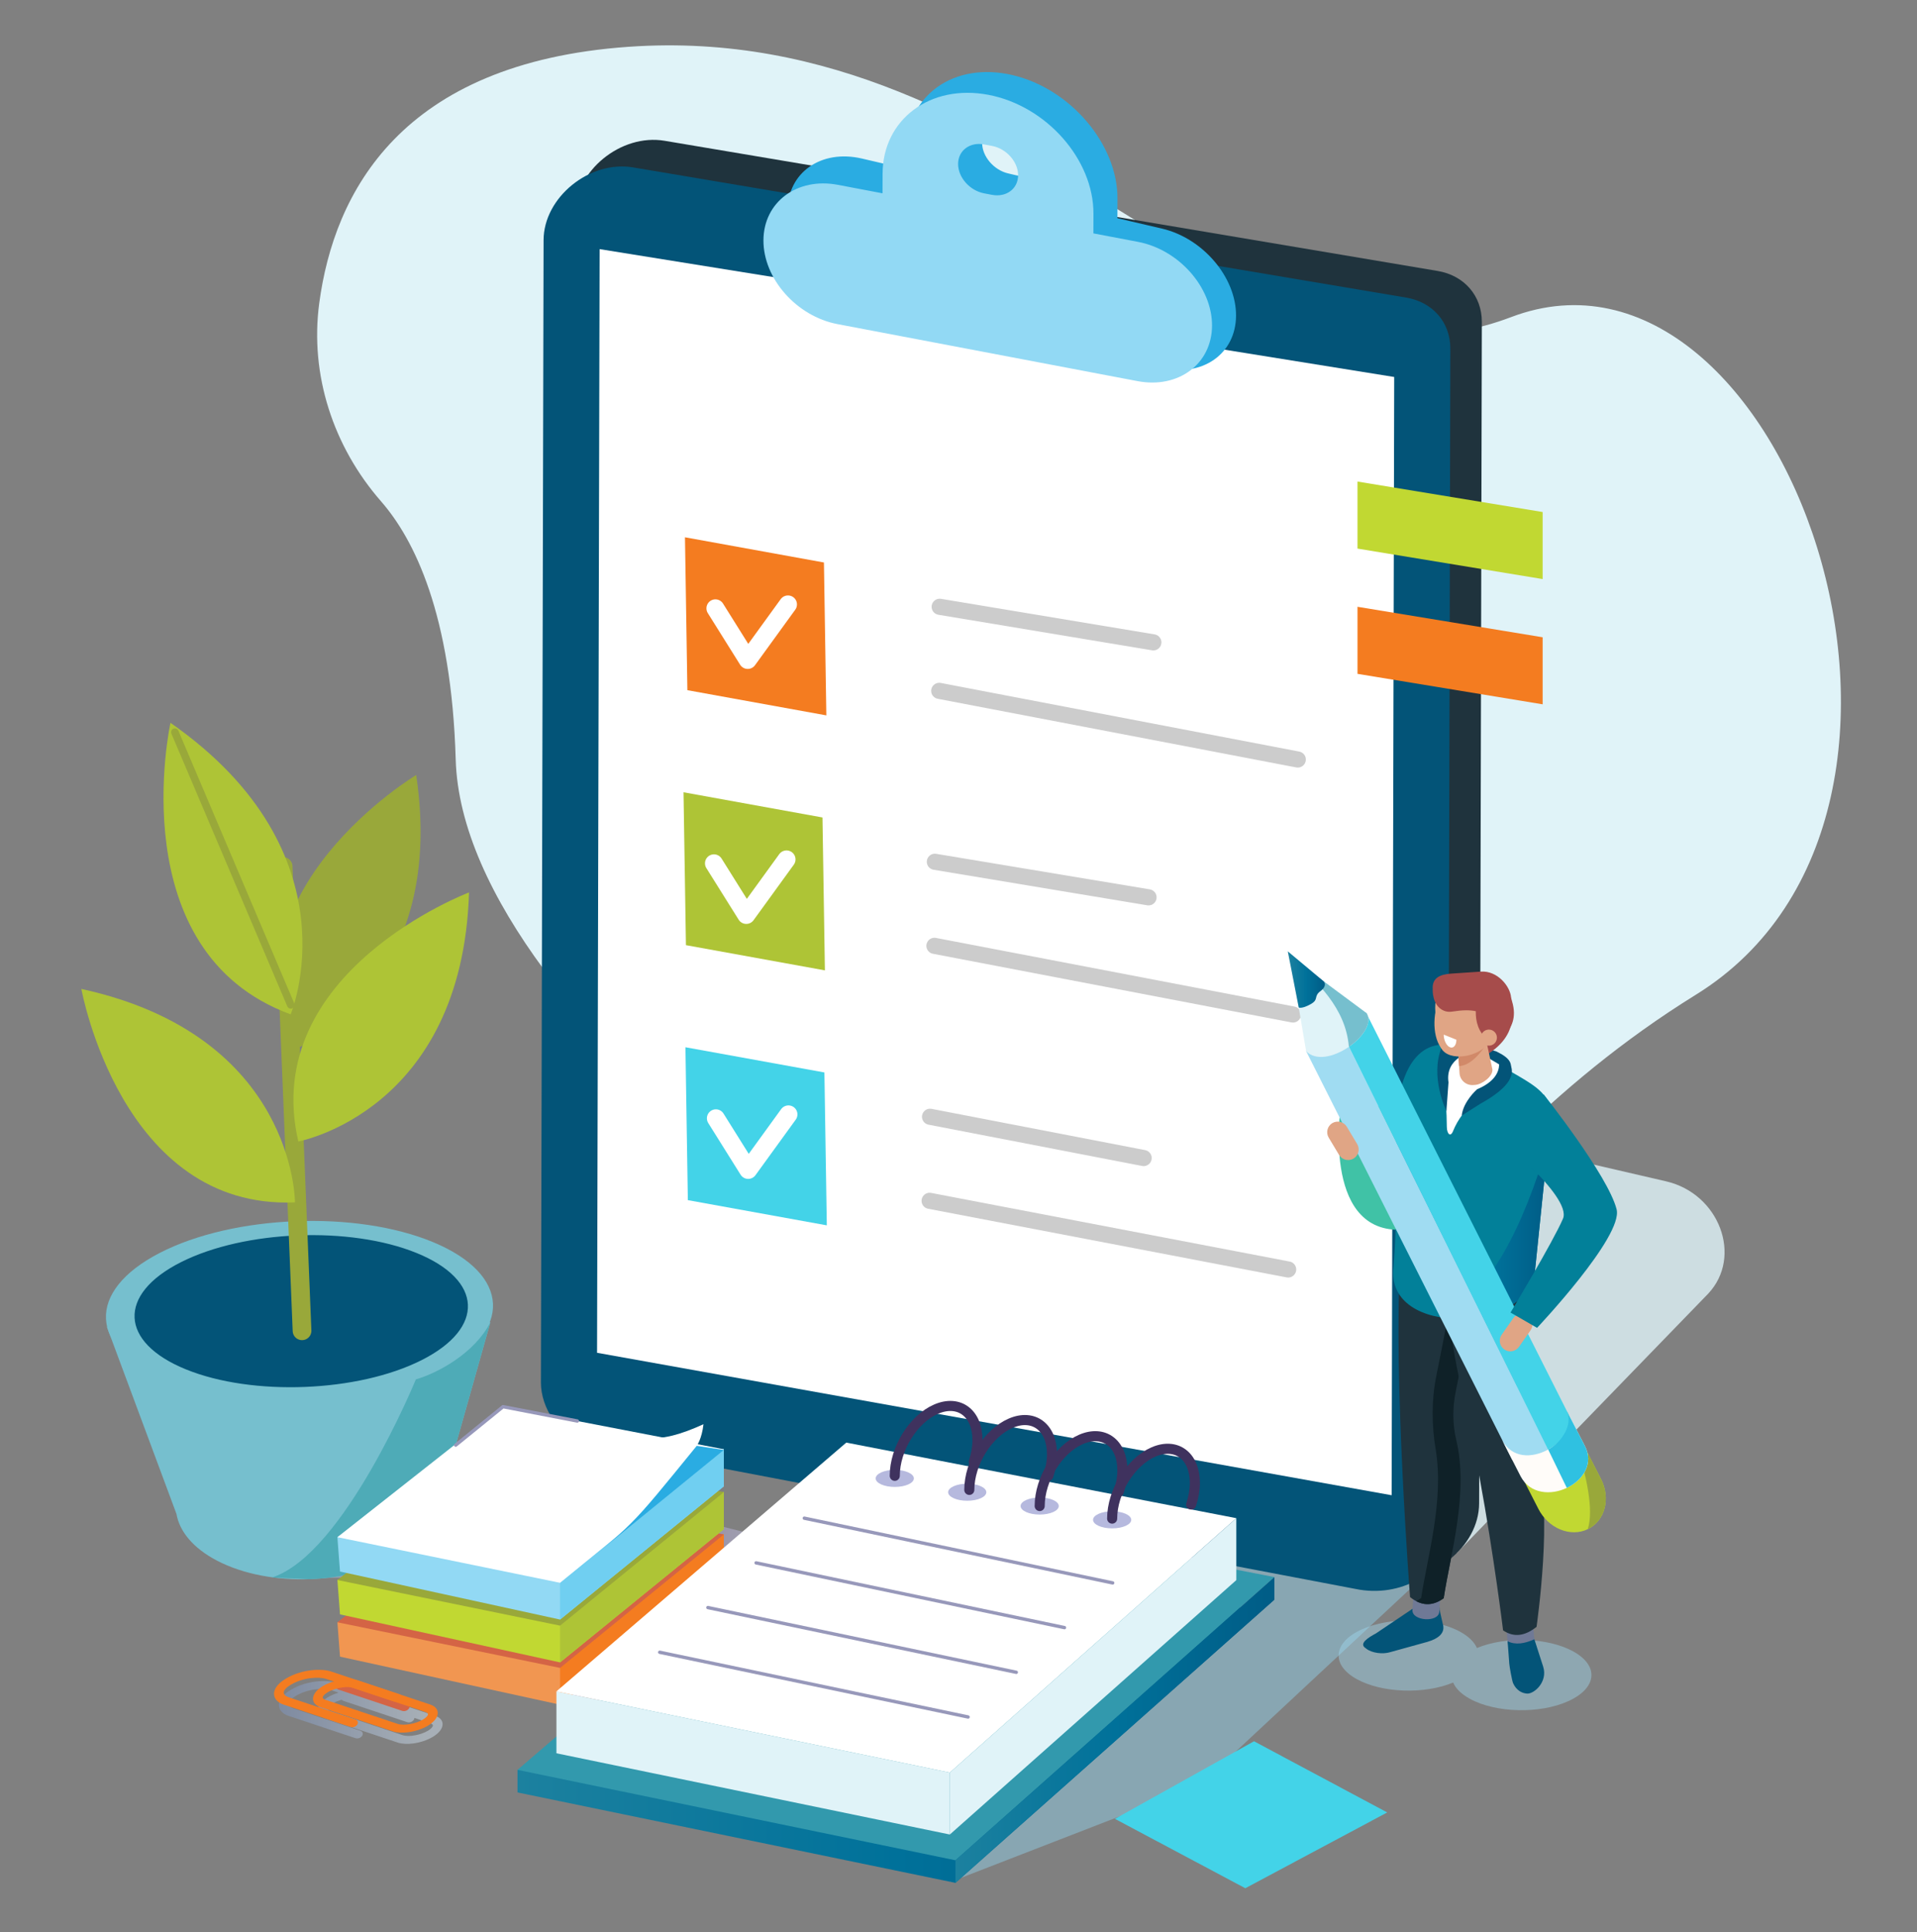
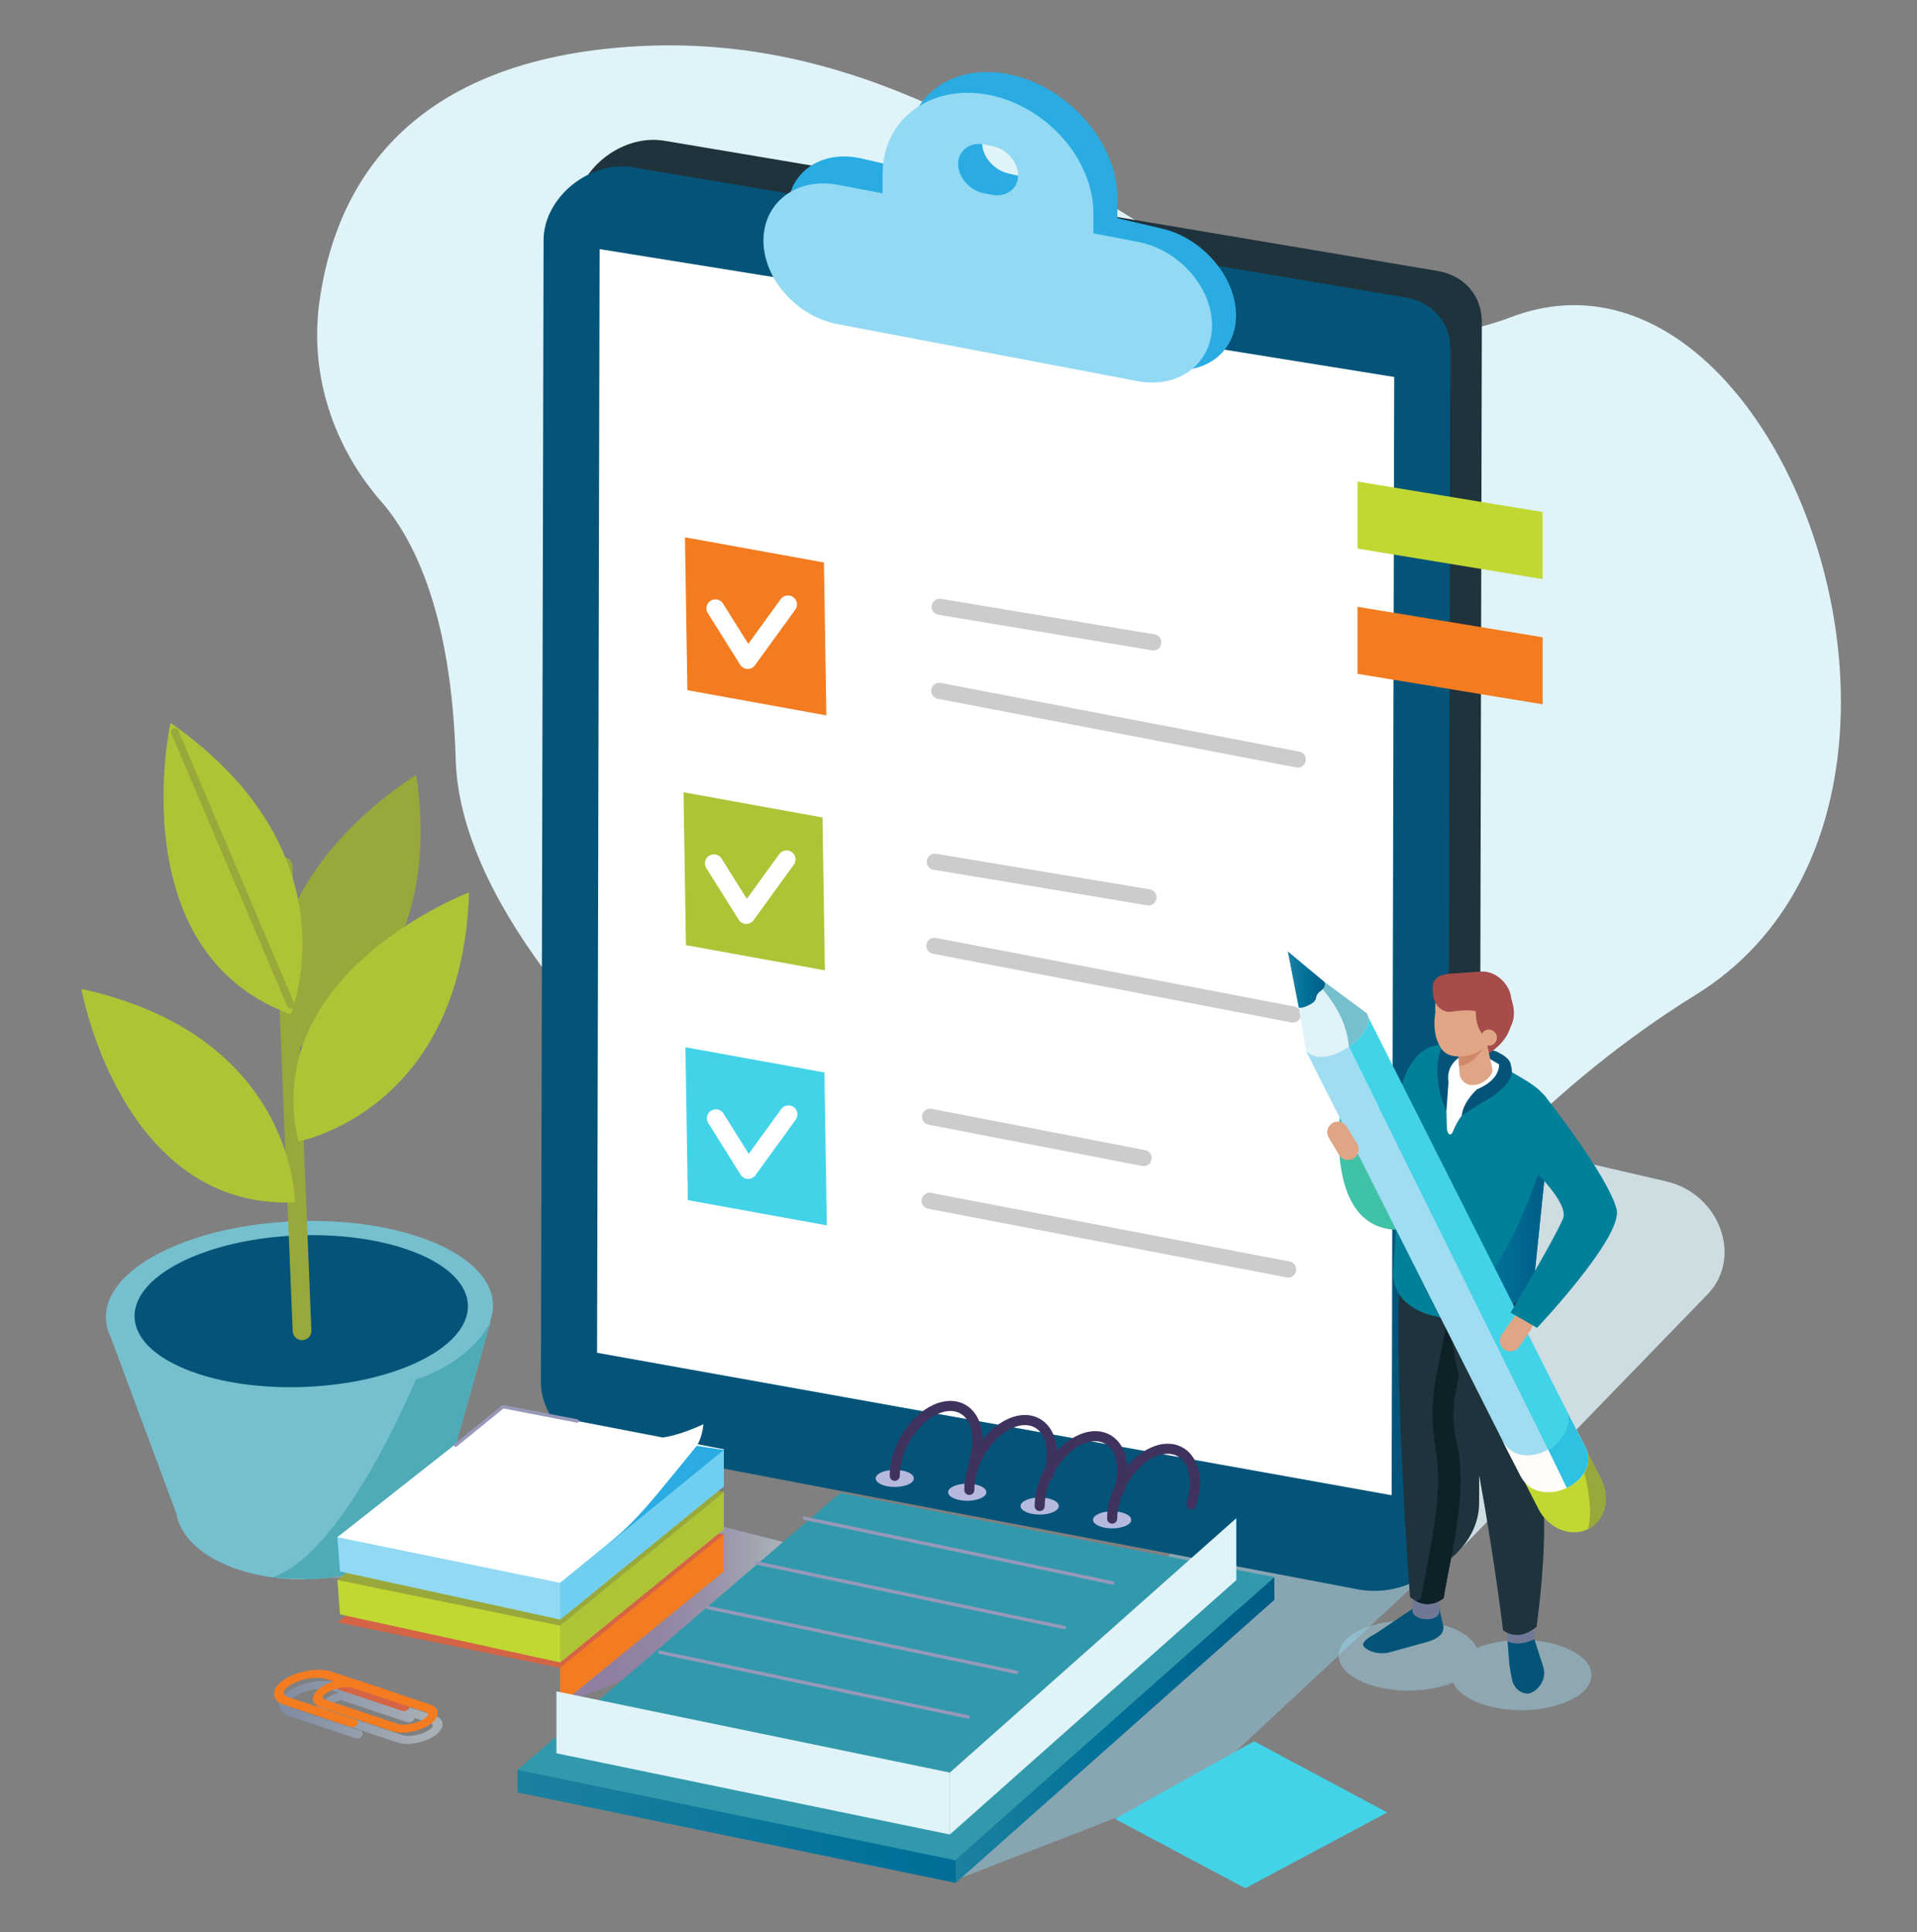
<svg xmlns="http://www.w3.org/2000/svg" xmlns:xlink="http://www.w3.org/1999/xlink" viewBox="0 0 570.482 574.886">
  <rect x="0" y="0" width="570.482" height="574.886" fill="#808080" stroke="none" />
  <defs>
    <style>      .cls-1 {        fill: #99a83a;      }      .cls-2, .cls-3 {        fill: #92d9f4;      }      .cls-4 {        fill: #028099;      }      .cls-5 {        stroke: #ccc;        stroke-width: 4.798px;      }      .cls-5, .cls-6, .cls-7, .cls-8, .cls-9, .cls-10 {        fill: none;        stroke-linecap: round;        stroke-linejoin: round;      }      .cls-11 {        fill: #e0a585;      }      .cls-12 {        fill: #d18969;      }      .cls-13 {        fill: url(#Blue_2-4);      }      .cls-14 {        fill: url(#Blue_2-3);      }      .cls-15 {        fill: url(#Blue_2-2);      }      .cls-16, .cls-17 {        fill: #a0dcf2;      }      .cls-6 {        stroke-width: 2.249px;      }      .cls-6, .cls-9 {        stroke: #99a83a;      }      .cls-18 {        fill: #a64c4b;      }      .cls-19 {        fill: #b6b9de;      }      .cls-20 {        fill: #035478;      }      .cls-21 {        fill: #1f333d;      }      .cls-22 {        fill: #3299ad;      }      .cls-23 {        fill: #f47c20;      }      .cls-24 {        isolation: isolate;      }      .cls-25 {        fill: url(#Blue_2);      }      .cls-26, .cls-27 {        fill: #e0f3f8;      }      .cls-3, .cls-28, .cls-29, .cls-17, .cls-30 {        opacity: .43;      }      .cls-3, .cls-28, .cls-29, .cls-17, .cls-30, .cls-27 {        mix-blend-mode: multiply;      }      .cls-31 {        fill: #4eabb7;      }      .cls-28 {        fill: url(#linear-gradient-2);      }      .cls-29 {        fill: url(#linear-gradient-3);      }      .cls-7 {        stroke: #3f325e;        stroke-width: 3px;      }      .cls-32 {        fill: #fff;      }      .cls-33 {        fill: #76bfce;      }      .cls-34 {        fill: #2fc1e1;      }      .cls-8 {        stroke: #fff;        stroke-width: 5.346px;      }      .cls-9 {        stroke-width: 5.566px;      }      .cls-35 {        fill: #70cff1;      }      .cls-36 {        fill: #d46445;      }      .cls-37 {        fill: #fffcf9;      }      .cls-38 {        fill: #0f2128;      }      .cls-39 {        fill: #f19651;      }      .cls-40 {        fill: #aec436;      }      .cls-41 {        fill: #2aace2;      }      .cls-30 {        fill: url(#linear-gradient);      }      .cls-42 {        fill: #43d3e8;      }      .cls-43 {        fill: #c1d832;      }      .cls-27 {        opacity: .8;      }      .cls-10 {        stroke: #9798ba;      }      .cls-44 {        fill: #40c2a6;      }      .cls-45 {        fill: #6f7996;      }    </style>
    <linearGradient id="linear-gradient" x1="165.661" y1="195.093" x2="256.819" y2="195.093" gradientTransform="translate(-107.257 259.697)" gradientUnits="userSpaceOnUse">
      <stop offset="0" stop-color="#7c98cc" />
      <stop offset=".891" stop-color="#dbeeff" />
    </linearGradient>
    <linearGradient id="Blue_2" data-name="Blue 2" x1="429.004" y1="366.148" x2="460.725" y2="366.148" gradientUnits="userSpaceOnUse">
      <stop offset="0" stop-color="#1c819f" />
      <stop offset=".5" stop-color="#00719a" />
      <stop offset="1" stop-color="#005c86" />
    </linearGradient>
    <linearGradient id="Blue_2-2" data-name="Blue 2" x1="383.236" y1="291.445" x2="394.269" y2="291.445" xlink:href="#Blue_2" />
    <linearGradient id="linear-gradient-2" x1="74.011" y1="854.639" x2="122.803" y2="854.639" gradientTransform="translate(9.087 -350.499) rotate(3.078) skewX(3.074)" xlink:href="#linear-gradient" />
    <linearGradient id="linear-gradient-3" x1="200.947" y1="343.286" x2="273.853" y2="343.286" gradientTransform="translate(-35.362 140.746) rotate(-1.225) skewX(-1.218)" gradientUnits="userSpaceOnUse">
      <stop offset="0" stop-color="#a47ccc" />
      <stop offset=".218" stop-color="#a57ecd" />
      <stop offset=".379" stop-color="#a988d1" />
      <stop offset=".522" stop-color="#b198d8" />
      <stop offset=".653" stop-color="#bcaee2" />
      <stop offset=".777" stop-color="#cacbef" />
      <stop offset=".891" stop-color="#dbeeff" />
    </linearGradient>
    <linearGradient id="Blue_2-3" data-name="Blue 2" x1="154.002" y1="518.068" x2="379.245" y2="518.068" xlink:href="#Blue_2" />
    <linearGradient id="Blue_2-4" data-name="Blue 2" x1="284.335" y1="514.709" x2="379.245" y2="514.709" xlink:href="#Blue_2" />
  </defs>
  <g class="cls-24">
    <g id="Layer_1" data-name="Layer 1">
      <path class="cls-26" d="M113.388,149.152c-14.171-16.226-21.241-37.584-18.386-58.937,4.396-32.876,24.236-71.52,91.999-76.288,120.396-8.473,181.478,111.315,262.644,80.436,81.165-30.879,143.547,146.785,55.052,201.576-88.495,54.791-111.044,135.02-161.426,124.645-50.382-10.374-205.353-114.814-207.658-194.611-1.248-43.224-12.33-65.49-22.226-76.82Z" />
      <polygon class="cls-3" points="282.662 560.002 356.938 531.207 425.632 467.15 359.309 445.738 282.662 560.002" />
      <g>
        <path class="cls-1" d="M87.013,312.521s46.421-17.444,36.847-81.937c0,0-57.307,34.354-36.847,81.937Z" />
        <g>
          <ellipse class="cls-30" cx="103.991" cy="454.793" rx="45.58" ry="14.553" transform="translate(-18.418 4.608) rotate(-2.332)" />
          <g>
            <path class="cls-33" d="M130.74,407.466c-21.992,11.341-58.452,12.773-81.437,3.197-22.985-9.575-23.789-26.531-1.798-37.873,21.992-11.341,58.452-12.773,81.437-3.197,22.985,9.575,23.789,26.531,1.798,37.873Z" />
            <path class="cls-33" d="M145.922,393.435l-114.112,1.32,20.701,55.668c.9,5.189,4.908,10.15,12.001,13.869,15.681,8.222,40.445,7.258,55.312-2.152,6.234-3.946,9.727-8.751,10.538-13.606l.011-0,15.549-55.098Z" />
            <path class="cls-31" d="M145.922,393.435c-4.681,9.175-15.636,15.074-22.167,16.97,0,0-21.277,51.924-42.701,58.893-.467.152,8.069.309,10.897.547,10.186-.318,20.31-2.92,27.873-7.706,6.234-3.946,9.727-8.751,10.538-13.606l.011-0,15.549-55.098Z" />
            <path class="cls-20" d="M125.474,404.668c-18.949,9.564-50.351,10.798-70.138,2.756-19.787-8.042-20.467-22.314-1.518-31.878,18.949-9.564,50.351-10.798,70.138-2.756s20.467,22.314,1.518,31.878Z" />
          </g>
        </g>
        <line class="cls-9" x1="84.257" y1="257.789" x2="89.883" y2="395.94" />
        <path class="cls-40" d="M87.776,357.73s.139-49.59-63.56-63.494c0,0,11.815,65.763,63.56,63.494Z" />
        <path class="cls-40" d="M88.774,339.614s48.78-8.926,50.808-74.094c0,0-62.496,23.635-50.808,74.094Z" />
        <path class="cls-40" d="M86.502,301.796s20.054-47.749-35.768-86.74c0,0-15.026,68.142,35.768,86.74Z" />
        <line class="cls-6" x1="86.53" y1="298.964" x2="52.041" y2="217.833" />
      </g>
      <path class="cls-27" d="M433.471,462.125l74.864-77.218c10.356-11.012,3.332-29.764-12.521-33.431l-229.402-53.066,167.058,163.716Z" />
      <path class="cls-21" d="M412.812,468.817l-230.05-48.193c-7.518-1.575-12.431-7.518-12.413-15.016l.791-342.081c.029-12.721,13.692-23.822,26.637-21.642l230.071,38.737c7.896,1.329,13.152,7.393,13.134,15.152l-.812,351.537c-.03,13.024-14.3,24.242-27.357,21.506Z" />
      <path class="cls-20" d="M403.45,472.758l-229.429-43.679c-7.518-1.575-13.064-10.182-13.047-17.68l.791-339.951c.029-12.721,13.693-23.822,26.637-21.642l230.071,38.737c7.896,1.329,13.152,7.393,13.134,15.152l-.812,351.537c-.03,13.024-14.287,20.261-27.345,17.525Z" />
      <polygon class="cls-32" points="414.139 444.869 177.678 402.487 178.442 74.12 414.904 112.163 414.139 444.869" />
      <path class="cls-41" d="M345.81,68.019l-13.277-3.099.019-5.841c.051-16.183-14.024-32.72-31.279-36.747h-0c-17.255-4.027-31.414,5.919-31.466,22.102l-.019,5.841-13.277-3.099c-12.149-2.836-22.119,4.167-22.156,15.562v0c-.036,11.395,9.875,23.039,22.024,25.874l89.3,20.843c12.149,2.836,22.119-4.167,22.156-15.562h0c.036-11.395-9.875-23.039-22.024-25.874ZM302.354,52.141l-2.35-.549c-4.265-.995-7.745-5.083-7.732-9.084.013-4,3.513-6.459,7.778-5.463l2.35.549c4.265.995,7.745,5.083,7.732,9.084-.013,4-3.513,6.459-7.778,5.463Z" />
      <path class="cls-2" d="M338.663,71.959l-13.279-2.523.019-5.841c.051-16.183-14.026-32.107-31.283-35.385l-0-0c-17.257-3.278-31.419,7.28-31.47,23.464l-.019,5.841-13.279-2.523c-12.151-2.308-22.123,5.126-22.159,16.521v0c-.036,11.395,9.876,22.607,22.027,24.916l89.312,16.967c12.151,2.308,22.123-5.126,22.159-16.521h0c.036-11.395-9.876-22.607-22.027-24.916ZM295.201,57.968l-2.35-.447c-4.266-.81-7.746-4.747-7.733-8.747.013-4,3.513-6.61,7.779-5.8l2.35.446c4.266.81,7.746,4.747,7.733,8.747-.013,4-3.513,6.61-7.779,5.8Z" />
      <line class="cls-5" x1="279.639" y1="180.537" x2="343.227" y2="191.118" />
      <line class="cls-5" x1="279.51" y1="205.548" x2="386.206" y2="225.972" />
      <polygon class="cls-23" points="245.913 212.844 204.559 205.345 203.841 159.856 245.195 167.355 245.913 212.844" />
      <polyline class="cls-8" points="212.901 180.995 222.517 196.352 234.495 179.831" />
      <line class="cls-5" x1="278.208" y1="256.401" x2="341.796" y2="266.981" />
      <line class="cls-5" x1="278.079" y1="281.411" x2="384.775" y2="301.836" />
      <polygon class="cls-40" points="245.482 288.708 204.128 281.209 203.41 235.72 244.764 243.219 245.482 288.708" />
      <polyline class="cls-8" points="212.47 256.859 222.087 272.216 234.064 255.695" />
      <line class="cls-5" x1="276.776" y1="332.265" x2="340.332" y2="344.546" />
      <line class="cls-5" x1="276.647" y1="357.275" x2="383.343" y2="377.7" />
      <polygon class="cls-42" points="246.052 364.572 204.698 357.072 203.98 311.584 245.334 319.083 246.052 364.572" />
      <polyline class="cls-8" points="213.04 332.723 222.657 348.08 234.634 331.559" />
      <g>
        <path class="cls-44" d="M399.02,328.944s-5.7,37.173,17.398,36.945c23.098-.228-5.861-36.848-5.861-36.848l-11.538-.097Z" />
        <path class="cls-17" d="M468.178,491.335c-7.516-4.141-20.148-4.547-28.658-1.006-.749-1.741-2.389-3.409-4.949-4.819-7.741-4.265-20.908-4.569-29.41-.679-8.502,3.89-9.119,10.5-1.379,14.765,7.516,4.141,20.148,4.547,28.658,1.006.749,1.741,2.389,3.409,4.949,4.819,7.741,4.265,20.908,4.569,29.41.679,8.502-3.89,9.119-10.5,1.379-14.765Z" />
        <path class="cls-20" d="M443.513,312.23s6.165,1.771,6.132,4.943c-.033,3.172-.664,6.092-.664,6.092l-20.731-4.55,2.223-8.556,13.04,2.071Z" />
        <path class="cls-20" d="M409.487,485.97l11.559-7.783c1.729-.543,3.799-.638,6.16.075,1.06.32,1.264-.474,1.166.522l.957,4.237c.945,2.839-1.31,4.523-4.552,5.473l-11.013,3.049c-2.282.717-5.486.276-7.12-.982l-.463-.356c-1.634-1.257.863-2.939,3.307-4.235Z" />
        <path class="cls-45" d="M428.309,479.557c-.214,3.277-8.184,2.756-7.97-.521l.696-10.649,7.97.521-.696,10.649Z" />
        <path class="cls-21" d="M429.63,475.513c-3.374,2.466-6.712,2.333-10.013-.349,0,0-5.048-65.937-2.899-99.762l25.2-7.636c-3.327,20.723-10.456,54.738-10.456,54.738,7.144,17.14.396,38.219-1.832,53.009Z" />
        <path class="cls-38" d="M441.919,367.767l-7.067,2.141c-2.034,12.277-5.176,28.323-7.415,39.437-1.459,7.242-1.396,14.667-.183,21.954,2.521,15.141-2.475,31.833-4.331,44.158-.499.365-.998.666-1.496.917,2.71,1.432,5.445,1.155,8.204-.861,1.98-13.147,7.532-31.263,3.724-47.164-1.135-4.739-1.091-9.683-.118-14.458,2.333-11.457,6.402-31.915,8.683-46.125Z" />
        <path class="cls-45" d="M456.633,488.007c.31,3.269-7.642,4.024-7.952.755l-1.008-10.624,7.952-.755,1.008,10.624Z" />
        <path class="cls-21" d="M457.266,484.025c-3.444,2.762-6.77,3.22-9.963,1.052,0,0-2.667-21.907-6.951-45.252-3.316-18.069-8.301-36.232-9.361-50.601l23.465-13.414c-.313,12.761.4,40.862.739,52.918.079,2.817.765,5.569,1.975,8.114,5.272,11.086.096,47.182.096,47.182Z" />
        <path class="cls-4" d="M414.709,376.963c.9-11.61,1.177-28.42.569-43.019,1.552-20.028,9.694-26.853,21.955-21.272l5.106,1.789c14.593,9.384,22.359,9.572,18.387,25.477l-3.933,38.189c-1.409,18.187-44.709,20.141-42.083-1.165Z" />
        <path class="cls-25" d="M460.725,339.939l-3.933,38.189c-.822,10.606-15.89,15.691-27.788,13.863,14.162-6.948,24.06-26.258,31.721-52.052Z" />
        <path class="cls-32" d="M448.431,318.058s.357,5.545-8.015,9.439c-4.318,2.009-6.707,5.827-8.008,9.053-.76,1.884-1.808.824-1.845-1.236-.096-5.359-.147-6.915-.915-10.942-1.242-6.514,2.32-15.681,2.671-15.72.351-.039,16.11,9.405,16.11,9.405Z" />
        <path class="cls-20" d="M437.828,312.991s-7.85,1.713-6.769,9.051l-.623,8.514s-5.007-10.184-1.412-18.941c3.595-8.758,8.804,1.376,8.804,1.376Z" />
        <path class="cls-18" d="M434.644,313.044s1.188,2.336,2.03,2.864,13.589-3.767,13.33-13.971c-.164-6.462-12.435-5.992-12.435-5.992l-2.924,17.098Z" />
        <path class="cls-11" d="M438.975,322.789l-.615.039c-2.076.134-3.884-1.456-4.018-3.532l-.753-11.707c-.134-2.076,1.456-3.884,3.532-4.018l.615-.039c2.076-.134,3.884,1.456,4.018,3.532l2.377,11.143c.133,2.076-3.081,4.448-5.157,4.582Z" />
        <path class="cls-12" d="M433.997,313.909s4.931.623,8.646-3.776c0,0-3.864,6.901-8.436,7.049l-.211-3.273Z" />
        <path class="cls-20" d="M445.038,312.693s4.75,7.093-5.465,11.389c0,0-4.128,3.576-4.585,7.863,0,0,3.501-2.292,5.521-3.53s16.948-8.756,4.529-15.723Z" />
        <path class="cls-11" d="M437.49,310.064c-2.889,4.606-7.03,4.942-9.249.751-2.219-4.191-1.676-11.322,1.214-15.928,2.889-4.606,7.03-4.942,9.249-.751,2.219,4.191,1.676,11.322-1.214,15.928Z" />
        <path class="cls-11" d="M443.243,309.996c-2.889,4.606-12.135,6.036-14.354,1.845-2.219-4.191,1.663-12.488,4.552-17.094s7.03-4.942,9.249-.751c2.219,4.191,3.442,11.395.552,16.001Z" />
        <path class="cls-18" d="M439.778,296.813s-2.987,9.632,4.394,13.317c0,0,9.76-3.414,5.097-14.115-4.11-9.433-14.442-4.807-14.442-4.807l4.95,5.605Z" />
        <path class="cls-11" d="M427.151,301.292s1.843-4.022,7.313-4.833l-3.589-3.183s-4.316.161-3.724,8.016Z" />
        <path class="cls-18" d="M442.763,303.368c-1.275-2.627-4.936-3.294-10.492-2.406-.845.135-1.725.108-2.517-.218-3.715-1.529-3.39-6.435-3.39-6.435-.227-3.364,2.169-4.41,5.533-4.638l8.761-.592c4.962-.362,8.803,4.388,9.031,7.752l.119.569c.227,3.364-3.682,5.741-7.046,5.968Z" />
        <path class="cls-11" d="M445.105,309.991c-.703,1.12-2.18,1.458-3.3.756-1.12-.703-1.458-2.18-.756-3.3.703-1.12,2.18-1.458,3.3-.756,1.12.703,1.458,2.18.756,3.3Z" />
        <path class="cls-20" d="M448.648,488.311l.509,6.76c.06.798.802,5.011,1.135,5.739.965,2.103,2.574,2.96,4.132,3.079,2.067.159,6.256-3.465,4.811-8.017-1.259-3.968-2.623-8.149-2.623-8.149-2.93,1.316-5.645,1.757-7.966.588Z" />
-         <path class="cls-32" d="M431.503,311.592h0c-1.042-.418-1.875-2.1-1.861-3.759l3.772,1.512c-.014,1.658-.87,2.664-1.911,2.246Z" />
        <g>
          <path class="cls-43" d="M476.431,440.026c-.035-.069-.074-.135-.11-.203l.005-.002-10.625-20.769c-2.963-5.792-9.532-8.489-14.672-6.024s-6.905,9.158-3.942,14.95l10.625,20.769.005-.002c.034.069.065.139.101.208,2.963,5.792,9.532,8.489,14.672,6.024,5.14-2.465,6.905-9.158,3.942-14.95Z" />
          <path class="cls-1" d="M476.431,440.026c-.035-.069-.074-.135-.11-.203l.005-.002-10.625-20.769c-2.963-5.792,10.636,24.5,6.788,35.925,5.14-2.465,6.905-9.158,3.942-14.95Z" />
          <polygon class="cls-16" points="450.015 434.335 388.687 312.734 399.206 306.925 463.64 436.836 450.015 434.335" />
          <path class="cls-42" d="M399.206,306.925c4.964-1.372,1.112-5.213,7.822-4.639l59.635,118.297c2.094,8.801-.987,12.533-4.609,13.419l-62.848-127.077Z" />
          <path class="cls-37" d="M471.566,430.048c-.036-.068-.074-.135-.11-.203l.005-.002-4.798-9.259c3.523,7.577-13.593,18.649-19.57,8.028-.038-.067-.067-.139-.101-.208l-.005.002,5.427,10.627.005-.002c.034.069.064.14.1.208,5.669,10.647,24.766,1.549,19.046-9.191Z" />
          <path class="cls-34" d="M471.566,430.048c-.036-.068-.074-.135-.11-.203l.005-.002-5.164-9.987c1.725,3.709-1.13,8.983-5.569,11.412l5.539,11.418c4.793-2.276,8.169-7.25,5.299-12.638Z" />
          <path class="cls-26" d="M406.723,301.474l-22.8-16.909,4.765,28.169c5.763,6.095,21.555-5.335,18.035-11.26Z" />
          <path class="cls-33" d="M406.723,301.474l-22.8-16.909c8.173,7.703,16.533,15.304,17.488,26.894,4.112-2.838,7.041-7.075,5.312-9.985Z" />
          <path class="cls-15" d="M383.236,283.051l10.727,8.961s1.15,1.262-1.009,2.869c-2.159,1.606-.346,2.468-2.967,3.915-2.621,1.447-3.494.967-3.494.967l-3.257-16.712Z" />
        </g>
        <path class="cls-11" d="M447.653,401.491h0c1.416.993,3.386.647,4.378-.77l3.448-4.923c.991-1.415.645-3.384-.769-4.376h-0c-1.416-.993-3.386-.647-4.378.77l-3.448,4.923c-.991,1.415-.645,3.384.769,4.376Z" />
        <path class="cls-4" d="M443.271,336.247s24.734,19.612,21.853,26.352c-2.881,6.739-15.603,27.916-15.603,27.916l7.896,4.555s25.711-27.209,23.671-35.264c-2.554-10.086-21.686-34.17-21.686-34.17l-16.131,10.611Z" />
        <path class="cls-11" d="M396.486,334.154l-.001 0c-1.484.889-1.97,2.83-1.08,4.313l3.092,5.153c.889,1.481,2.828,1.967,4.309,1.079l.001-0c1.484-.889,1.97-2.83,1.08-4.313l-3.092-5.153c-.889-1.481-2.828-1.967-4.309-1.079Z" />
      </g>
      <g>
        <path class="cls-28" d="M129.441,510.469l-16.882-5.626-12.596-4.198c-2.635-.878-8.55-.798-13.448,2.128-3.063,1.83-3.52,3.612-3.52,4.512,0,1.402,1.059,2.627,2.765,3.195l20.025,6.674c.228.076.477.094.723.061.501-.066.987-.34,1.256-.75.4-.611.163-1.294-.53-1.525l-20.025-6.674c-.812-.271-1.316-.793-1.316-1.364,0-.684.736-1.5,2.072-2.298,3.856-2.304,8.576-2.404,10.551-1.746l2.238.746c-1.155.346-2.267.816-3.236,1.394-1.858,1.11-2.923,2.485-2.923,3.771,0,1.143.808,2.041,2.276,2.531l21.465,7.153c1.267.423,2.923.494,4.647.266,2.02-.267,4.132-.945,5.813-1.949,1.858-1.11,2.923-2.484,2.923-3.771,0-1.143-.808-2.042-2.276-2.531ZM127.345,514.94c-2.187,1.307-5.721,1.914-7.563,1.3l-21.465-7.154c-.309-.103-.828-.331-.828-.7,0-.312.386-.907,1.474-1.557.781-.467,1.735-.843,2.721-1.107.122.142.286.259.499.33l18.975,6.324c.228.076.477.094.723.061.501-.066.987-.34,1.256-.75.121-.185.177-.376.187-.56l4.667,1.555c.309.103.828.331.828.7,0,.312-.386.907-1.475,1.558Z" />
        <path class="cls-36" d="M120.435,509.094c-.246.032-.495.015-.723-.061l-18.976-6.324c-.693-.231-.93-.914-.53-1.525.4-.611,1.285-.92,1.979-.689l18.976,6.324c.693.231.93.914.53,1.525-.268.41-.755.684-1.256.75Z" />
        <path class="cls-23" d="M121.533,515.376c-1.723.228-3.381.157-4.647-.265l-21.465-7.153c-1.468-.489-2.276-1.388-2.276-2.531,0-1.287,1.065-2.661,2.923-3.771,3.115-1.861,7.71-2.6,10.461-1.683l21.465,7.154h0c1.467.489,2.276,1.388,2.276,2.531,0,1.287-1.065,2.661-2.923,3.771-1.681,1.004-3.792,1.682-5.813,1.949ZM101.913,502.042c-1.533.203-3.175.714-4.397,1.444-1.088.65-1.474,1.245-1.474,1.557,0,.369.519.597.828.7l21.465,7.153c1.842.614,5.376.007,7.563-1.3,1.088-.651,1.474-1.246,1.474-1.558,0-.369-.518-.597-.827-.7l-21.465-7.154c-.813-.271-1.956-.304-3.166-.144Z" />
        <path class="cls-23" d="M105.058,513.872c-.246.032-.495.015-.723-.061l-20.025-6.674c-1.706-.568-2.765-1.793-2.765-3.195,0-.899.457-2.681,3.52-4.511,4.897-2.927,10.813-3.007,13.448-2.128l20.025,6.674c.693.231.93.914.53,1.525-.4.611-1.284.92-1.979.689l-20.025-6.674c-1.975-.659-6.694-.559-10.55,1.746-1.336.798-2.072,1.614-2.072,2.298,0,.571.504,1.093,1.316,1.364l20.025,6.674c.693.231.93.914.53,1.525-.268.41-.755.684-1.256.75Z" />
      </g>
      <g>
        <polygon class="cls-29" points="166.67 507.183 202.905 493.136 239.97 460.499 204.062 451.44 166.67 507.183" />
        <g>
          <g>
-             <polygon class="cls-39" points="166.67 507.183 101.182 492.898 100.405 482.672 146.779 455.288 215.407 456.526 215.407 467.536 166.67 507.183" />
            <polygon class="cls-23" points="166.67 507.183 166.67 496.249 158.595 455.501 215.407 456.526 215.407 467.536 166.67 507.183" />
            <polygon class="cls-36" points="166.67 496.249 100.405 482.672 149.703 443.848 215.407 456.526 166.67 496.249" />
          </g>
          <g>
            <polygon class="cls-43" points="166.67 494.604 101.182 480.319 100.405 470.093 146.779 442.709 215.407 443.947 215.407 454.957 166.67 494.604" />
            <polygon class="cls-40" points="166.67 494.604 166.67 483.67 158.595 442.922 215.407 443.947 215.407 454.957 166.67 494.604" />
            <polygon class="cls-1" points="166.67 483.67 100.405 470.093 149.703 431.269 215.407 443.947 166.67 483.67" />
          </g>
          <g>
            <polygon class="cls-2" points="166.67 481.858 101.182 467.572 100.405 457.347 146.779 429.963 215.407 431.2 215.407 442.21 166.67 481.858" />
            <polygon class="cls-35" points="166.67 481.858 166.67 470.924 158.595 430.176 215.407 431.2 215.407 442.21 166.67 481.858" />
            <polygon class="cls-32" points="166.67 470.924 100.405 457.347 149.703 418.523 215.407 431.2 166.67 470.924" />
          </g>
          <path class="cls-41" d="M166.67,471.118l48.737-39.723-8.06-1.226c-20.651,25.313-17.901,22.385-40.677,40.949Z" />
          <path class="cls-32" d="M207.347,430.169s1.529-2.08,2-6.429c-6.484,2.973-12.666,4.848-18.097,3.981l16.097,2.448Z" />
        </g>
      </g>
      <polygon class="cls-14" points="284.335 560.198 154.002 533.294 154.002 526.577 379.245 475.937 284.335 560.198" />
      <polygon class="cls-22" points="284.335 553.481 154.002 526.577 250.029 444.186 379.245 469.22 284.335 553.481" />
      <g>
        <polygon class="cls-26" points="282.662 545.813 165.587 521.645 165.587 503.221 282.662 527.388 282.662 545.813" />
-         <polygon class="cls-32" points="282.662 527.388 165.587 503.221 251.846 429.21 367.917 451.698 282.662 527.388" />
        <polygon class="cls-26" points="367.917 451.698 367.917 470.123 282.662 545.813 282.662 527.388 367.917 451.698" />
      </g>
      <polygon class="cls-13" points="284.335 553.481 284.335 560.198 379.245 475.937 379.245 469.22 284.335 553.481" />
      <path class="cls-19" d="M271.955,439.864c0,1.402-2.544,2.539-5.682,2.539s-5.682-1.137-5.682-2.539c0-1.402,2.544-2.539,5.682-2.539s5.682,1.137,5.682,2.539Z" />
      <path class="cls-19" d="M293.519,443.974c0,1.402-2.544,2.539-5.682,2.539s-5.682-1.137-5.682-2.539c0-1.402,2.544-2.539,5.682-2.539s5.682,1.137,5.682,2.539Z" />
      <path class="cls-19" d="M315.083,448.083c0,1.402-2.544,2.539-5.682,2.539s-5.682-1.137-5.682-2.539c0-1.402,2.544-2.539,5.682-2.539s5.682,1.137,5.682,2.539Z" />
      <ellipse class="cls-19" cx="330.965" cy="452.192" rx="5.682" ry="2.539" />
      <path class="cls-7" d="M266.273,439.088c0-8.013,5.51-16.892,12.306-19.832,6.797-2.939,12.306,1.174,12.306,9.187,0,2.132-.39,4.325-1.09,6.451" />
      <path class="cls-7" d="M288.455,443.282c0-8.013,5.51-16.892,12.306-19.832s12.306,1.173,12.306,9.187c0,2.132-.39,4.325-1.09,6.451" />
      <path class="cls-7" d="M309.401,448.083c0-8.013,5.51-16.892,12.306-19.832,6.797-2.939,12.306,1.174,12.306,9.187,0,2.132-.39,4.325-1.09,6.451" />
      <path class="cls-7" d="M330.965,451.826c0-8.013,5.51-16.892,12.306-19.832,6.797-2.939,12.306,1.174,12.306,9.187,0,2.132-.39,4.325-1.09,6.451" />
      <g>
        <line class="cls-10" x1="239.354" y1="451.698" x2="331.121" y2="470.958" />
        <line class="cls-10" x1="225.011" y1="464.995" x2="316.778" y2="484.255" />
        <line class="cls-10" x1="210.669" y1="478.292" x2="302.436" y2="497.552" />
        <line class="cls-10" x1="196.326" y1="491.589" x2="288.093" y2="510.849" />
      </g>
      <polyline class="cls-10" points="135.614 429.963 149.703 418.523 171.81 422.788" />
      <polygon class="cls-43" points="459.079 172.288 403.979 163.221 403.979 143.273 459.079 152.341 459.079 172.288" />
      <polygon class="cls-23" points="459.079 209.552 403.979 200.485 403.979 180.537 459.079 189.604 459.079 209.552" />
      <polygon class="cls-42" points="331.79 541.151 373.183 518.068 412.829 539.247 370.597 561.799 331.79 541.151" />
    </g>
  </g>
</svg>